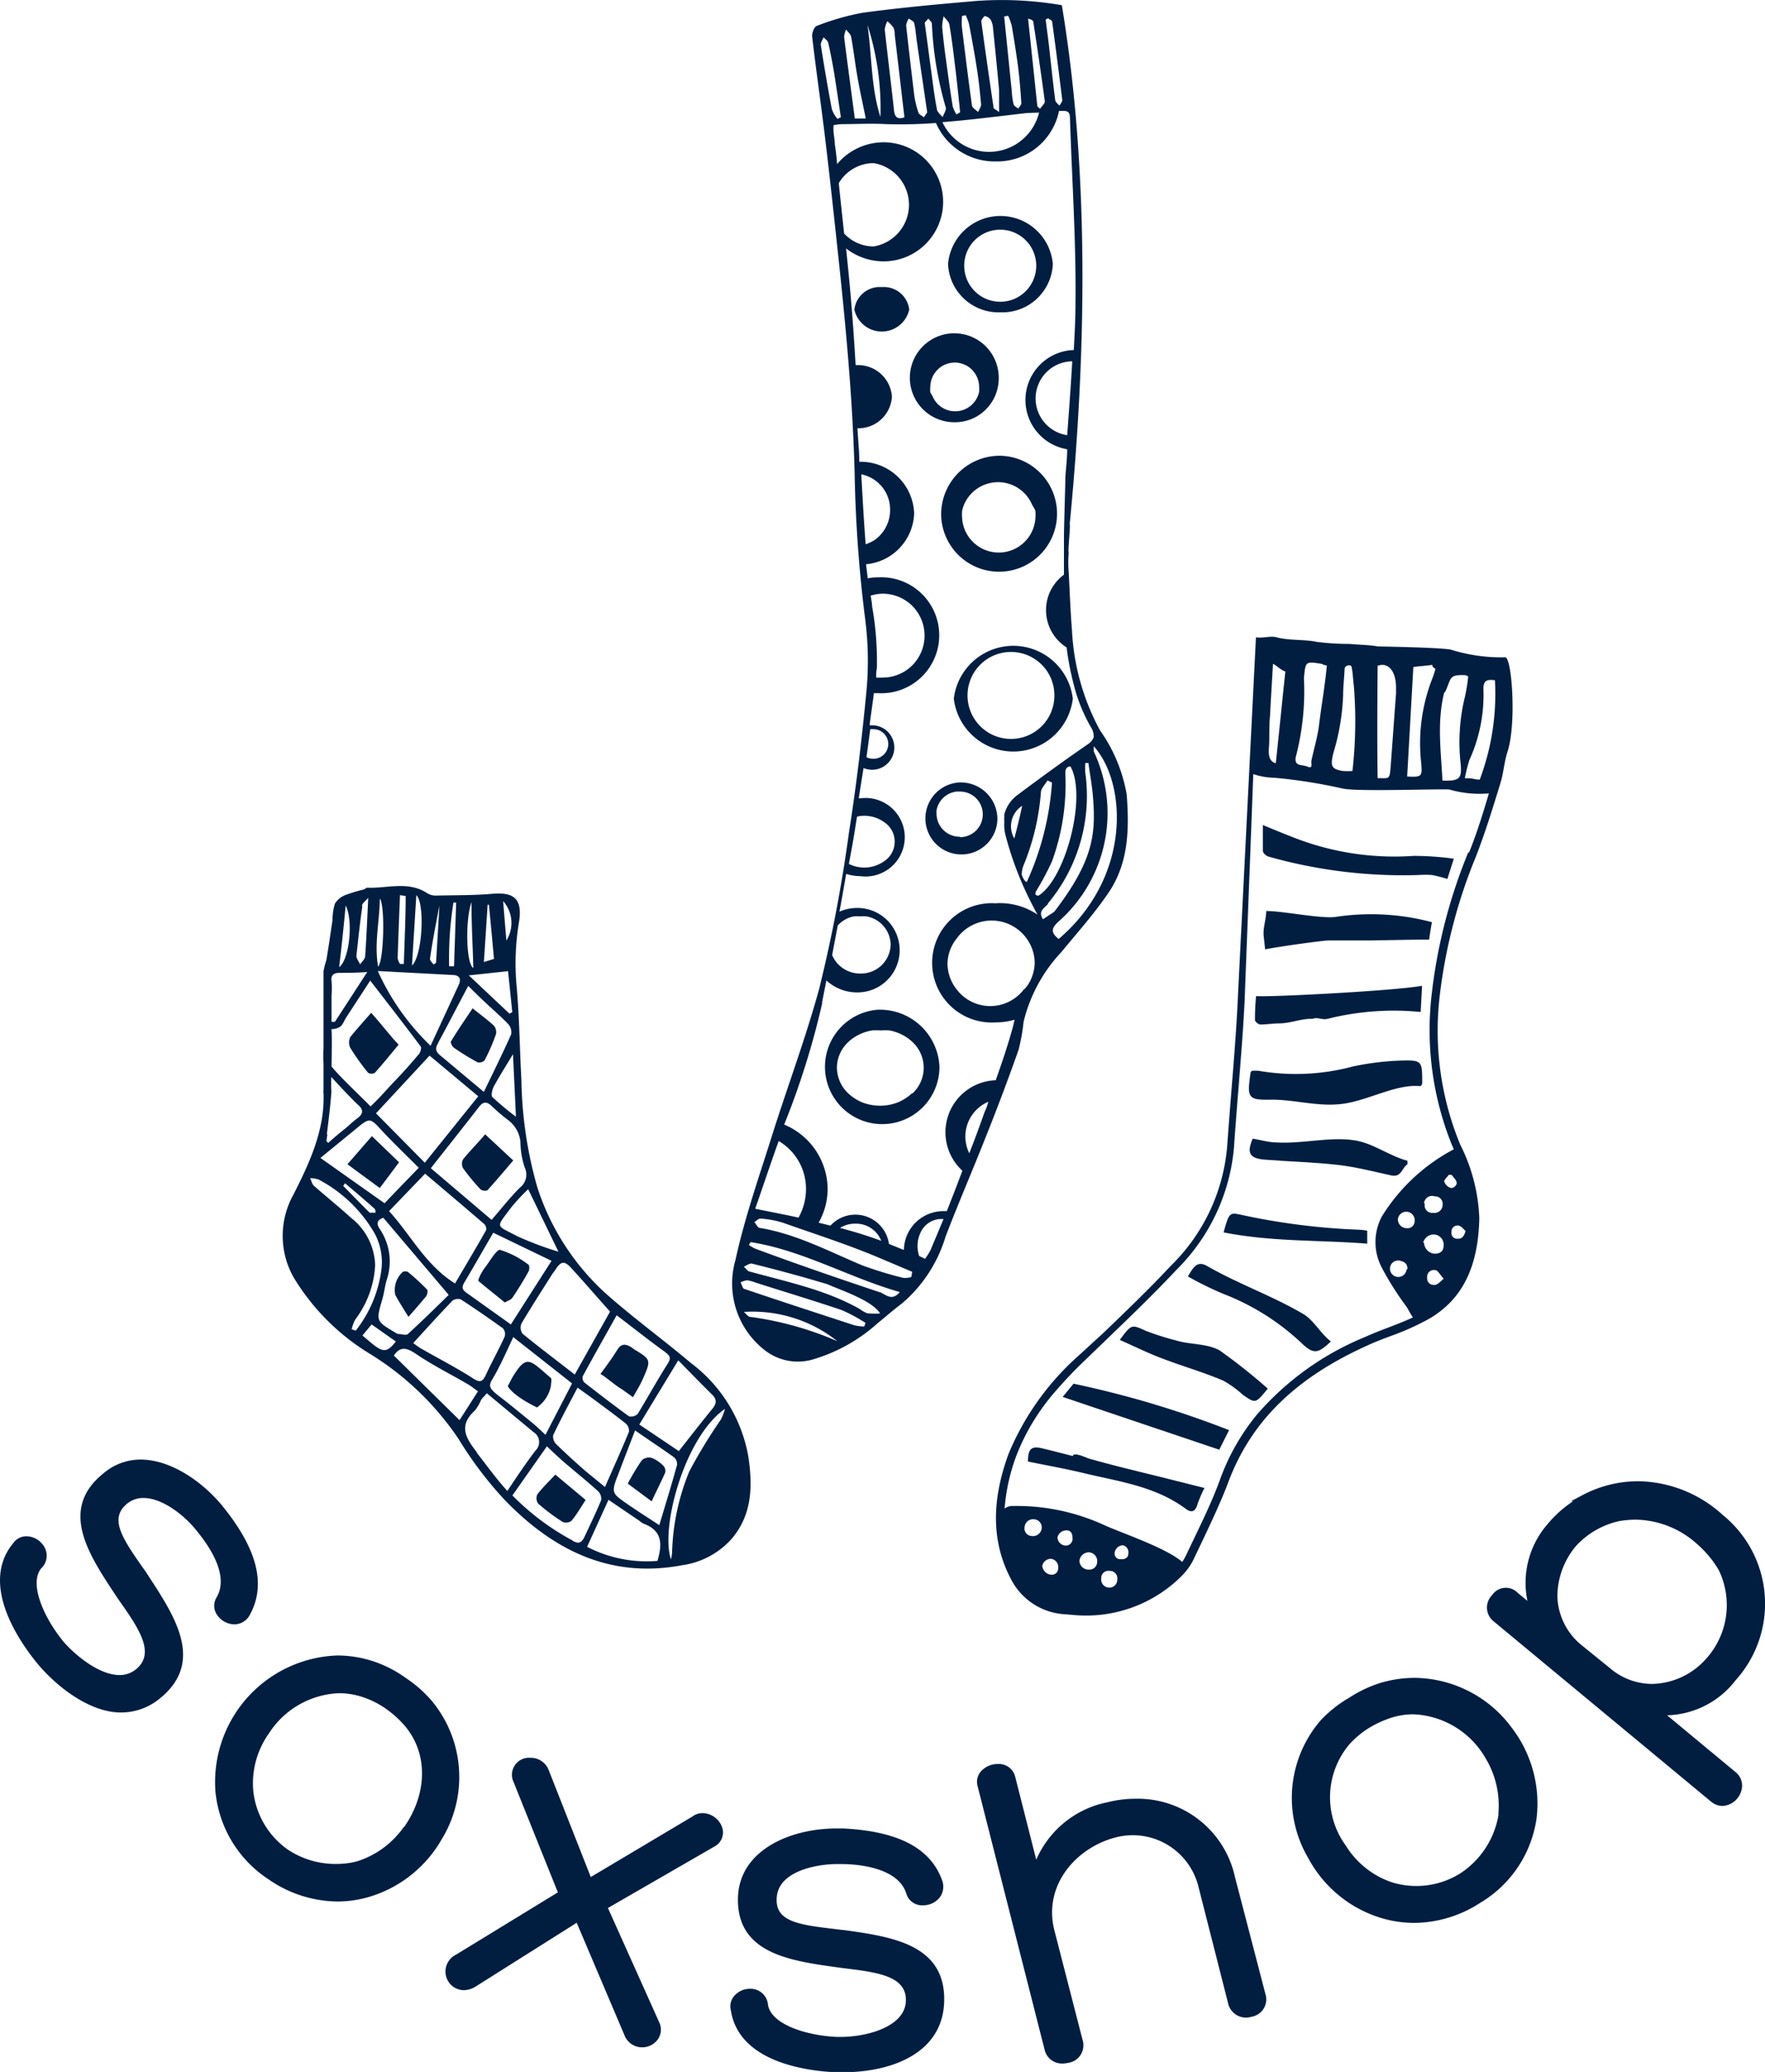
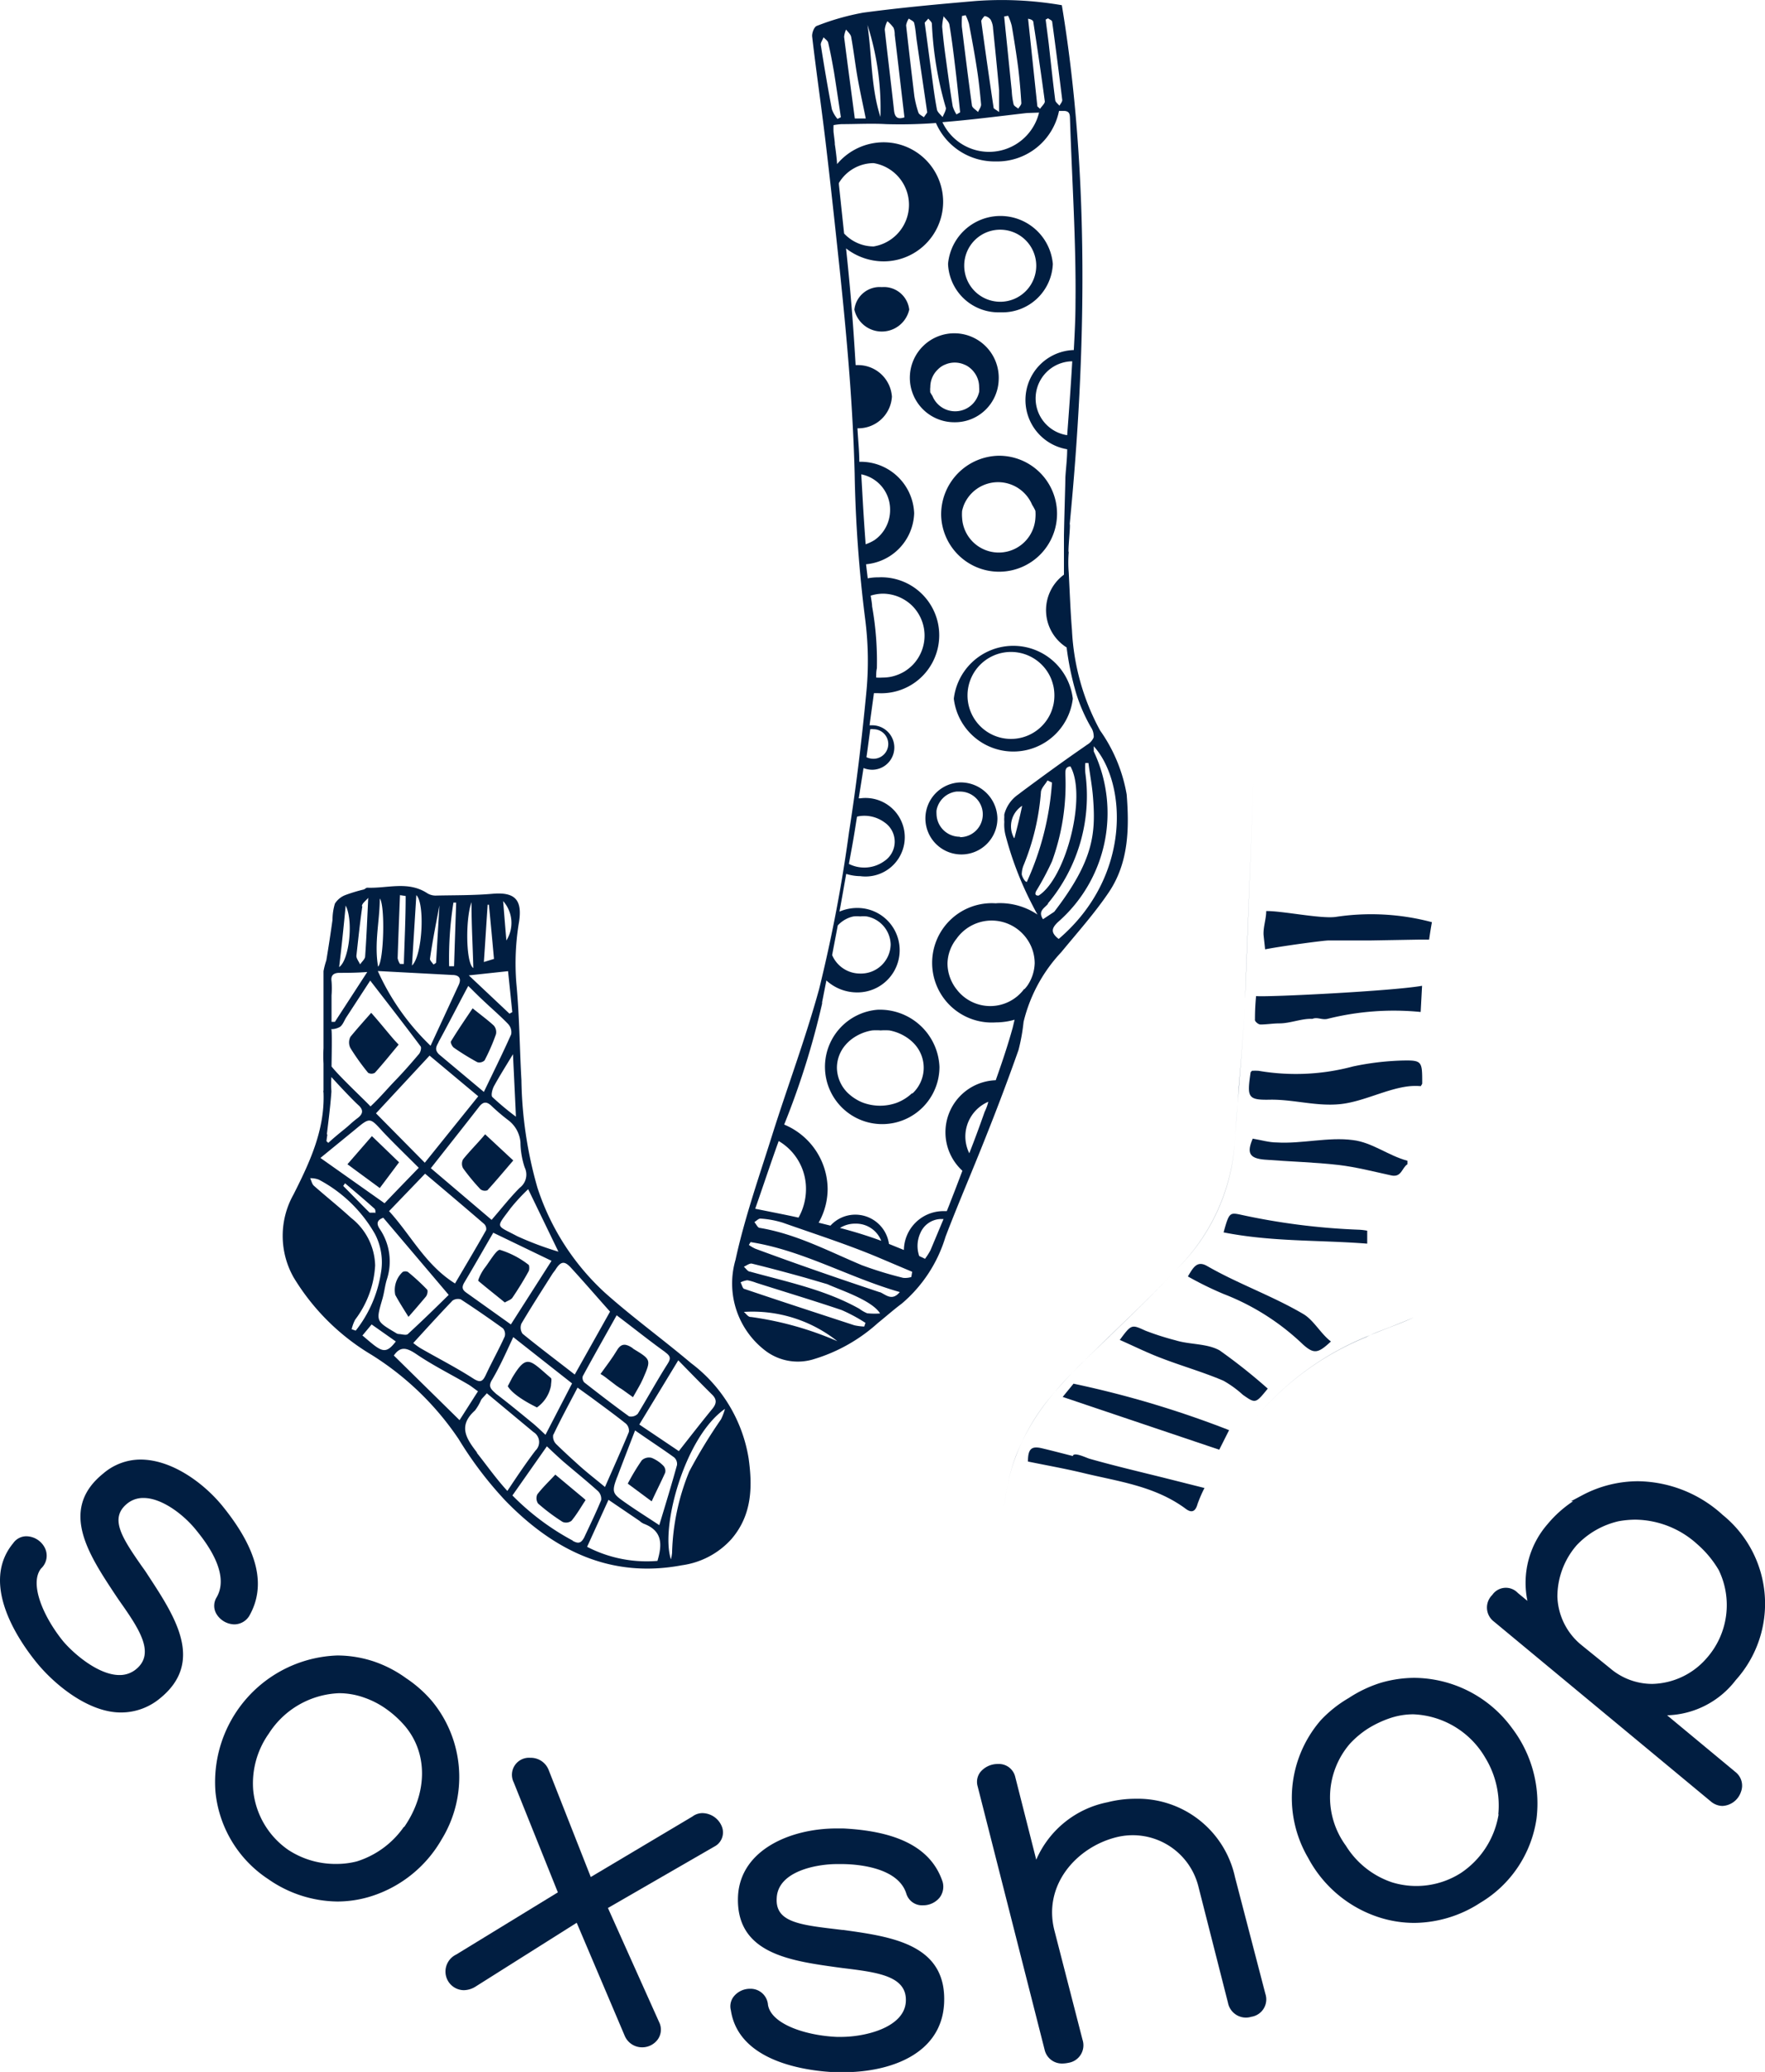
<svg xmlns="http://www.w3.org/2000/svg" viewBox="0 0 125.48 147.21">
  <defs>
    <style>.cls-1{fill:#011e41;}</style>
  </defs>
  <title>Logotipo_soxshop</title>
  <g id="Capa_2" data-name="Capa 2">
    <g id="Capa_1-2" data-name="Capa 1">
      <path class="cls-1" d="M15.36,114.62a1.53,1.53,0,0,0,1.3.79,1.26,1.26,0,0,0,1.06-.6c1.23-2.16.61-4.7-1.88-7.78-1.24-1.54-3.53-3.33-5.86-3.33a4.08,4.08,0,0,0-2.65,1c-3.17,2.56-1,5.78.87,8.61l.25.37c1.41,2,2.63,3.77,1.22,4.92a1.82,1.82,0,0,1-1.18.41c-1.47,0-3.21-1.47-4-2.4-1.42-1.75-2.42-4.1-1.57-5.17A1.24,1.24,0,0,0,3.2,110a1.5,1.5,0,0,0-1.32-.85,1.14,1.14,0,0,0-.94.49c-2.38,2.87.36,6.88,1.65,8.47s3.7,3.56,6,3.56a4.33,4.33,0,0,0,2.78-1c3.25-2.63,1-5.92-.9-8.83l0,0c-.12-.19-.25-.37-.38-.55-1.47-2.1-2.31-3.43-1.05-4.46a1.79,1.79,0,0,1,1.17-.4c1.29,0,2.82,1.16,3.7,2.24.62.76,2.5,3.09,1.49,4.82A1.14,1.14,0,0,0,15.36,114.62Z" />
      <path class="cls-1" d="M30.71,120.86a8.85,8.85,0,0,0-1.83-1.62,8.62,8.62,0,0,0-2.23-1.17,8.27,8.27,0,0,0-2.67-.45,9,9,0,0,0-8.66,9.71,8.4,8.4,0,0,0,3.75,6.18A8.73,8.73,0,0,0,24,135.1a8.09,8.09,0,0,0,2.18-.31,8.84,8.84,0,0,0,5.21-4.09A8.47,8.47,0,0,0,30.71,120.86Zm-2,8.94a6.41,6.41,0,0,1-3.34,2.45,5.78,5.78,0,0,1-1.46.18h0a6.1,6.1,0,0,1-3.42-1A5.84,5.84,0,0,1,18,127.17a6.11,6.11,0,0,1,1.11-4,6.21,6.21,0,0,1,5-2.87,5.34,5.34,0,0,1,1.8.32,6.16,6.16,0,0,1,1.49.76,7.39,7.39,0,0,1,1.3,1.15C30.42,124.46,30.44,127.34,28.74,129.8Z" />
      <path class="cls-1" d="M49.94,128.82a1.17,1.17,0,0,0-.71.24L42,133.36,39,125.74a1.36,1.36,0,0,0-1.3-.85,1.21,1.21,0,0,0-1.18,1.74l3.14,7.82-7.23,4.42a1.34,1.34,0,0,0-.72,1.53,1.32,1.32,0,0,0,1.27,1,1.62,1.62,0,0,0,.79-.23L41,136.61l3.4,8a1.34,1.34,0,0,0,1.24.85,1.37,1.37,0,0,0,1.15-.6,1.2,1.2,0,0,0,.07-1.19l-3.64-8.11,7.68-4.43a1.13,1.13,0,0,0,.44-1.3A1.51,1.51,0,0,0,49.94,128.82Z" />
      <path class="cls-1" d="M59.94,137.12h-.06l-.66-.08c-2.55-.3-4.11-.56-4-2.19.09-1.91,2.84-2.41,4.29-2.41h.32c1,0,4,.19,4.6,2.09a1.17,1.17,0,0,0,1.19.84,1.51,1.51,0,0,0,1.19-.56,1.28,1.28,0,0,0,.2-1.12c-.79-2.35-3.1-3.58-7.06-3.78h-.48c-3.25,0-6.81,1.5-7,4.78-.2,4.07,3.63,4.61,7,5.08l.45.06c2.45.3,4.57.55,4.48,2.37s-2.81,2.52-4.62,2.52H59.5c-2.26-.1-4.67-.92-4.9-2.27a1.24,1.24,0,0,0-1.27-1.15,1.48,1.48,0,0,0-1.15.53,1.12,1.12,0,0,0-.22,1c.56,3.68,5.38,4.31,7.43,4.4l.55,0c3.36,0,7-1.29,7.18-4.9C67.32,138.14,63.4,137.6,59.94,137.12Z" />
      <path class="cls-1" d="M87.8,133.37a7.07,7.07,0,0,0-7.07-5.57,8.1,8.1,0,0,0-2,.25,7,7,0,0,0-5.06,4.08l-1.5-5.91a1.19,1.19,0,0,0-1.22-.89,1.6,1.6,0,0,0-1.25.57,1.13,1.13,0,0,0-.2,1l4.76,18.71a1.26,1.26,0,0,0,1.27,1,2.18,2.18,0,0,0,.43-.05,1.26,1.26,0,0,0,1-1.64l-2-7.77c-.82-3.23,1.58-5.9,4.38-6.61a4.81,4.81,0,0,1,5.86,3.5l2.1,8.25a1.3,1.3,0,0,0,1.66,1,1.25,1.25,0,0,0,1-1.63Z" />
      <path class="cls-1" d="M100.54,119.21a8.6,8.6,0,0,0-2.44.37,9.07,9.07,0,0,0-2.21,1.06,8.72,8.72,0,0,0-2,1.59A8.42,8.42,0,0,0,93,132a8.76,8.76,0,0,0,5.09,4.24,8.25,8.25,0,0,0,2.46.38,8.72,8.72,0,0,0,4.69-1.43,8.35,8.35,0,0,0,4-6,8.84,8.84,0,0,0-1.73-6.39A8.68,8.68,0,0,0,100.54,119.21Zm6,9.7a6.2,6.2,0,0,1-2.69,4.17,5.89,5.89,0,0,1-4.88.66,6.17,6.17,0,0,1-3.29-2.61,5.82,5.82,0,0,1,.29-7.24,6.67,6.67,0,0,1,1.29-1.08,7.56,7.56,0,0,1,1.57-.74,5.19,5.19,0,0,1,1.65-.27,6.2,6.2,0,0,1,5.11,3.08A6.51,6.51,0,0,1,106.52,128.91Z" />
      <path class="cls-1" d="M118.52,121.87a6.36,6.36,0,0,0,4.88-2.5,8.11,8.11,0,0,0-.92-11.73,9.09,9.09,0,0,0-6-2.4,8.48,8.48,0,0,0-4,1l-.79.42.15,0a8.33,8.33,0,0,0-1.82,1.63,6.34,6.34,0,0,0-1.43,5.45l-.68-.56a1.17,1.17,0,0,0-1.82.14,1.25,1.25,0,0,0,.13,1.9L121.64,128a1.3,1.3,0,0,0,.81.31,1.46,1.46,0,0,0,1.32-1,1.23,1.23,0,0,0-.39-1.41Zm3.67-10.32a5.69,5.69,0,0,1-.84,6.24,5.27,5.27,0,0,1-3.88,1.85h0a4.61,4.61,0,0,1-3-1.11l-2-1.62a4.63,4.63,0,0,1-1.75-3.47,5.58,5.58,0,0,1,1.36-3.64,5.9,5.9,0,0,1,3-1.72,7,7,0,0,1,1.2-.11,6.65,6.65,0,0,1,4.38,1.74A7.4,7.4,0,0,1,122.19,111.55Z" />
      <path class="cls-1" d="M53.22,103.6a10.57,10.57,0,0,0-4.09-6.75c-2-1.69-4.17-3.26-6.12-5a17.43,17.43,0,0,1-4.8-7.46,29.13,29.13,0,0,1-1.14-7.64c-.13-2.29-.14-4.59-.36-6.88a17.71,17.71,0,0,1,.19-4.37c.24-1.56-.28-2.13-1.86-2-1.35.12-2.72.1-4.08.13a1.13,1.13,0,0,1-.62-.19c-1.35-.86-2.81-.31-4.23-.37-.08,0-.16.1-.26.13a11.29,11.29,0,0,0-1.29.39,1.53,1.53,0,0,0-.75.61,4,4,0,0,0-.17,1.15c-.14,1-.28,1.92-.44,2.88A5.49,5.49,0,0,0,23,69c0,1.21,0,2.43,0,3.64,0,.75,0,1.74,0,1.83a10.14,10.14,0,0,0,0,1.1c0,.65,0,.84,0,1.91a.23.23,0,0,0,0,.14c.11,2.66-1,5-2.13,7.24a6,6,0,0,0,0,5.89,16.08,16.08,0,0,0,5.53,5.5,20.62,20.62,0,0,1,6.21,6,26.63,26.63,0,0,0,3.31,4.36c3.42,3.52,7.46,5.56,12.56,4.6A5.79,5.79,0,0,0,52,109.35C53.46,107.65,53.51,105.66,53.22,103.6Zm-2.58-4.5c.35.35.29.65,0,1-.77.94-1.51,1.89-2.38,3l-2.81-1.89,2.77-4.56C49.11,97.56,49.87,98.34,50.64,99.1ZM27,87.32c-.24-.35-.23-.63.25-.8L31.9,92C31,92.89,30,93.86,29,94.78c-.13.12-.45,0-.68,0a.52.52,0,0,1-.2-.09c-1.4-.83-1.39-.83-.94-2.38.14-.47.19-1,.33-1.43A4.1,4.1,0,0,0,27,87.32Zm7-9.43L30.2,82.61,26.73,79.1,30.54,75Zm-2.83-3.84c.71-1.3,1.38-2.62,2.12-4,.33.32.7.7,1.09,1.06.58.55,1.19,1.07,1.74,1.64a.86.86,0,0,1,.22.74c-.59,1.33-1.24,2.63-1.94,4.09l-3.19-2.67C30.89,74.59,31,74.37,31.18,74.05Zm-.95,9.34c1.42,1.2,2.82,2.38,4.21,3.58a.49.49,0,0,1,.13.43c-.71,1.26-1.46,2.51-2.21,3.79-2.12-1.33-3.14-3.45-4.69-5.14Zm4.84,4.19,4.15,2-2.89,4.52-3.17-2.26c-.3-.21-.33-.4-.14-.72C33.72,89.93,34.39,88.75,35.07,87.58Zm-2.92,4.85a.68.68,0,0,1,.62-.11c1,.65,2,1.34,3,2.06a.63.63,0,0,1,.12.58c-.41.91-.9,1.78-1.32,2.68-.23.5-.39.65-.95.28-1.2-.77-2.48-1.42-3.73-2.14a5.6,5.6,0,0,1-.5-.36C30.34,94.37,31.23,93.39,32.15,92.43ZM35,98c.55-.93,1-1.95,1.49-3l4.18,3.29-1.89,3.65c-.36-.33-.66-.63-1-.9-.82-.67-1.64-1.35-2.5-2C34.9,98.69,34.67,98.52,35,98Zm4.34,3.94c.52-1.1,1.1-2.16,1.72-3.35l1,.72c.82.61,1.64,1.2,2.44,1.84a.68.68,0,0,1,.21.59c-.53,1.28-1.1,2.54-1.7,3.91-.61-.51-1.25-1-1.86-1.55s-1.1-1-1.6-1.49A.75.75,0,0,1,39.34,101.9Zm4.54,3c.41-1.08.83-2.17,1.27-3.31,1,.7,1.91,1.29,2.77,1.91a.62.62,0,0,1,.21.55c-.38,1.38-.8,2.75-1.26,4.27-.83-.55-1.68-1.08-2.5-1.66S43.47,106,43.88,104.93Zm3.42-8.86c.42.3.38.48.13.87-.73,1.15-1.38,2.34-2.09,3.5a.67.67,0,0,1-.62.18c-1.08-.78-2.13-1.59-3.18-2.41a.48.48,0,0,1-.11-.44c.77-1.42,1.57-2.83,2.41-4.33C45.1,94.4,46.18,95.27,47.3,96.07Zm-6.7-6c.92,1,1.83,2.06,2.77,3.11l-2.51,4.47c-1.28-1-2.51-1.92-3.71-2.9a.76.76,0,0,1-.08-.72c.71-1.2,1.46-2.36,2.2-3.53.08-.12.18-.23.25-.35C39.89,89.6,40.14,89.58,40.6,90.08Zm-.9-1.15a22.87,22.87,0,0,1-2.93-1.1c-1.54-.82-1.54-.54-.46-2a13.86,13.86,0,0,1,1.24-1.34ZM37,81.15a5.94,5.94,0,0,0,.3,1.79,1.17,1.17,0,0,1-.35,1.45c-.68.68-1.28,1.45-2,2.28L30.63,83c1.17-1.49,2.31-2.92,3.42-4.35.29-.38.54-.41.89-.08a13.9,13.9,0,0,0,1.17,1A2.19,2.19,0,0,1,37,81.15Zm-.28-1.78A19.79,19.79,0,0,1,35,77.94c-.11-.12,0-.57.14-.81.38-.69.81-1.37,1.33-2.23C36.54,76.42,36.61,77.79,36.68,79.37ZM36,66.82c-.08-.93-.15-1.81-.23-2.8A2.34,2.34,0,0,1,36,66.82ZM36.12,69l.3,2.91-.2.11-2.89-2.72Zm-1.45-4.72.09,0c.12,1.26.24,2.53.36,3.85l-.72.22C34.5,66.91,34.58,65.58,34.67,64.25Zm-1.15-.15c0,1.63.09,3.08.13,4.65C33.12,68.44,33.08,65.31,33.52,64.1Zm-1.28,0h.19l-.15,4.52h-.35A25.32,25.32,0,0,1,32.24,64.1Zm-1,.24L31,68.41l-.18.12c-.09-.14-.27-.29-.25-.42C30.75,66.85,31,65.59,31.24,64.34Zm-1.64-.77c.62.59.44,4.3-.31,5C29.4,66.77,29.5,65.22,29.6,63.57Zm-1.16,0,.4.06c0,1.61-.08,3.22-.13,4.83l-.27,0a1.12,1.12,0,0,1-.17-.41C28.32,66.54,28.38,65,28.44,63.52Zm3.7,5.67c.51,0,.68.25.47.71l-2,4.32a17,17,0,0,1-3.75-5.31ZM27,63.84c.39.47.29,4.44-.12,4.84C26.59,67,27,65.41,27,63.84Zm-1.27.55c0-.21.29-.4.45-.6h0c-.07,1.39-.12,2.77-.22,4.15,0,.2-.24.39-.36.58-.09-.21-.28-.43-.26-.63C25.47,66.72,25.59,65.55,25.76,64.39Zm-1.18-.1c.6,1.07.28,3.94-.44,4.42C24.29,67.24,24.43,65.86,24.58,64.29Zm-.5,4.83c.63,0,1.26,0,2.06-.06l-2.3,3.54-.24,0,0-1.88a6,6,0,0,0,0-1C23.51,69.32,23.69,69.14,24.08,69.12Zm-.51,4a1.23,1.23,0,0,0,.61-.15c.21-.13.31-.43.45-.66l1.72-2.64c1.23,1.59,2.42,3.12,3.58,4.67.08.1,0,.4-.1.53-.55.65-1.11,1.29-1.7,1.9S27,78,26.34,78.61c-.34-.38-2.19-2.1-2.77-2.84C23.58,74.82,23.61,73.75,23.57,73.17Zm-.3,7.45c.12-1,.25-2,.32-3a.43.43,0,0,1,0-.05h0a7.31,7.31,0,0,1,0-1c.52.58,1.53,1.65,1.92,2s.32.64-.07.93-.59.51-.89.75-.79.64-1.18,1l-.13-.12C23.22,80.94,23.25,80.78,23.27,80.62Zm2-.31c1.07-.89,1.05-.88,2,.17.8.84,1.64,1.65,2.53,2.54-.84.87-1.68,1.73-2.43,2.52l-4.56-3.22Zm1.42,5.9c-.13,0-.31,0-.38,0-.63-.62-1.25-1.27-1.88-1.9l.13-.19c.71.6,1.41,1.19,2.1,1.81C26.72,86,26.68,86.1,26.69,86.21ZM25,94.44a2.89,2.89,0,0,1,.25-.68,7,7,0,0,0,1.42-3.85,4.42,4.42,0,0,0-1.71-3.38c-.86-.79-1.77-1.51-2.64-2.28-.14-.12-.18-.36-.27-.54a1.66,1.66,0,0,1,.61.1,9.92,9.92,0,0,1,4,3.87,4.34,4.34,0,0,1,.42,2.77,8.81,8.81,0,0,1-1.79,4.09Zm.78.43.64-.77,1.72,1.21C27.36,96.33,27.08,96,25.75,94.87ZM28,96.31c.47-.69.93-.55,1.6-.1,1.16.79,2.43,1.42,3.65,2.13.23.13.43.3.73.51l-1.31,2.05Zm5.92,6.9c-.77-1-1.38-1.9-.15-3a3.7,3.7,0,0,0,.44-.76c.08-.12.19-.21.4-.46l3.32,2.76a.83.83,0,0,1,.14,1.31c-.67.88-1.29,1.8-2,2.87C35.22,105,34.57,104.06,33.89,103.21Zm6.82,6.26a17.77,17.77,0,0,1-4.31-3.22l2.45-3.49c.38.36.78.74,1.19,1.1.81.69,1.64,1.36,2.43,2.07a.77.77,0,0,1,.24.65c-.37.9-.8,1.78-1.21,2.66C41.32,109.62,41.14,109.71,40.71,109.47Zm6,1.43a9.21,9.21,0,0,1-5-1l1.52-3.34,2.21,1.5a1.12,1.12,0,0,0,.3.2C47.12,108.77,47.08,109.75,46.74,110.9Zm4.52-10.06A37.1,37.1,0,0,0,49,104.55a16.29,16.29,0,0,0-1.22,5.78,3.4,3.4,0,0,1-.08.46c-.77-2.3,1-8.73,3.84-10.69A4.18,4.18,0,0,1,51.26,100.84Z" />
      <path class="cls-1" d="M26.17,76.22a.48.48,0,0,0,.48,0c.57-.63,1.1-1.29,1.69-2-.13-.14-.25-.26-.36-.39-.52-.6-1-1.21-1.59-1.87-.51.58-1,1.12-1.48,1.71a.88.88,0,0,0,0,.79A16.31,16.31,0,0,0,26.17,76.22Z" />
      <path class="cls-1" d="M32.92,82.37a.67.67,0,0,0,0,.63,14.73,14.73,0,0,0,1.24,1.5.53.53,0,0,0,.49.07c.63-.69,1.23-1.41,1.84-2.12l-2-1.86C34,81.18,33.42,81.75,32.92,82.37Z" />
      <path class="cls-1" d="M45,99.27c.27-.49.53-.89.72-1.33.58-1.34.57-1.34-.68-2.1l-.11-.09c-.42-.27-.76-.34-1.07.19-.16.27-.34.53-.53.8l-.64.88c.41.22,1,.79,1.53,1.09Z" />
      <path class="cls-1" d="M38.17,100a2.44,2.44,0,0,0,1-1.55c0-.16.07-.46,0-.54-1.5-1.27-1.71-1.78-2.77,0l-.3.58C36.57,99.27,38.21,100,38.17,100Z" />
      <path class="cls-1" d="M33.94,75.47a.54.54,0,0,0,.51-.13,14,14,0,0,0,.81-1.86.71.71,0,0,0-.15-.61c-.42-.39-.89-.73-1.51-1.23-.53.79-1.06,1.56-1.54,2.35-.05.08.09.37.21.45A17.82,17.82,0,0,0,33.94,75.47Z" />
      <path class="cls-1" d="M26.44,80.72l-1.74,2L27,84.41l1.37-1.83Z" />
      <path class="cls-1" d="M47.29,104.63a.54.54,0,0,0-.12-.48,2.46,2.46,0,0,0-.84-.57.76.76,0,0,0-.7.17,15.64,15.64,0,0,0-1,1.66l1.7,1.26C46.66,105.94,47,105.29,47.29,104.63Z" />
      <path class="cls-1" d="M41.29,106.28l-1.81-1.51c-.43.46-.89.9-1.27,1.39a.39.39,0,0,0-.05.13.68.68,0,0,0,.09.53A13.89,13.89,0,0,0,40,108.13a.64.64,0,0,0,.63-.08c.38-.46.69-1,1-1.47C41.53,106.47,41.41,106.38,41.29,106.28Z" />
      <path class="cls-1" d="M28.1,92c.27.5.59,1,.94,1.56.47-.53.87-1,1.24-1.44.1-.12.16-.42.08-.5A15.31,15.31,0,0,0,29,90.37a.43.43,0,0,0-.37,0A1.74,1.74,0,0,0,28.1,92Z" />
      <path class="cls-1" d="M34.44,90.11a3.26,3.26,0,0,0-.41.76A.4.4,0,0,0,34,91c.6.51,1.23,1,1.89,1.54.21-.13.44-.19.54-.34.42-.62.81-1.25,1.17-1.91a.77.77,0,0,0,0-.41,6.28,6.28,0,0,0-2.06-1.08C35.29,88.78,34.81,89.64,34.44,90.11Z" />
      <path class="cls-1" d="M87.76,81.45c.09-1.39.2-2.78.32-4.16.16-2.08.34-4.23.44-6.35,0-.32.33-8.52.61-16l0,0c-.28,7.48-.6,15.72-.61,16-.1,2.11-.28,4.26-.45,6.34-.1,1.39-.22,2.77-.31,4.16a14,14,0,0,1-4.12,8.75h0A13.91,13.91,0,0,0,87.76,81.45Z" />
      <path class="cls-1" d="M75,98.89a15.37,15.37,0,0,0-2.78,4.56,13.77,13.77,0,0,0-.83,3.75l0,0a13.51,13.51,0,0,1,.84-3.76A14.91,14.91,0,0,1,75,98.89Z" />
      <path class="cls-1" d="M97.12,95a20.25,20.25,0,0,0-7.73,5.58A20.32,20.32,0,0,1,97.09,95c.53-.24,1.08-.45,1.62-.66s1.21-.46,1.8-.74h0c-.58.26-1.17.49-1.76.72S97.65,94.73,97.12,95Z" />
      <path class="cls-1" d="M77.08,96.68,78.81,95c1.59-1.53,3.24-3.11,4.78-4.75l0,0c-1.53,1.63-3.18,3.22-4.77,4.75l-1.73,1.67A30.31,30.31,0,0,0,75,98.89C75.65,98.11,76.36,97.38,77.08,96.68Z" />
-       <path class="cls-1" d="M107,46.7a11.94,11.94,0,0,1-3.84-.54c-.68-.16-5.18-.23-5.18-.23a9.86,9.86,0,0,0-1.05-.11l-1-.07a18.31,18.31,0,0,1-2.35-.15c-.83-.18-1.94-.08-2.82-.32-.4-.12-1,.08-1.47,0,0,0-1.27,25.23-1.29,25.71-.1,2.11-.27,4.25-.44,6.33-.11,1.39-.22,2.78-.32,4.17a13.41,13.41,0,0,1-4,8.44c-1.52,1.63-3.17,3.21-4.75,4.73L76.7,96.3a19.12,19.12,0,0,0-5,7c-1.26,3.44-1.19,6.39.23,9a4.58,4.58,0,0,0,3.77,2.39l.71.06a9.61,9.61,0,0,0,7.67-2.85,4.52,4.52,0,0,0,.88-1.33l.56-1.17c.62-1.31,1.26-2.67,1.77-4,1.61-4.38,4.79-7.51,10-9.84.52-.24,1.06-.44,1.59-.64a18.09,18.09,0,0,0,2.77-1.25c2.32-1.38,3.44-3.64,3.52-7.11a12.59,12.59,0,0,0-1.37-5.26l-.07-.18a21.21,21.21,0,0,1-1.39-10.24,37.36,37.36,0,0,1,2.58-10c.67-1.72,1.22-3.51,1.75-5.24.24-.79.26-1.5.52-2.28C107.82,51.35,107.48,46.63,107,46.7Zm-4.27,2.48c.48-1,.23-1.26,1.45-1.21a1,1,0,0,1,.2.09,12.14,12.14,0,0,1-.23,1.43,13.57,13.57,0,0,0-.31,4.75c.1,1.08-.06,1.26-1.29,1.22C102.44,53.34,102.15,51.26,102.68,49.18Zm-2.25-1.79c.54-.07.82-.08,1.35-.15,0,.23.24.24.22.3-.07.23-.14.46-.23.69a12.61,12.61,0,0,0-.78,6c.07.92.07,1-1,.94Zm-2.49-.1c.7-.23,1.24.37,1.26,1.51,0,.15,0,.3,0,.46-.13,1.71-.25,3.43-.38,5.15-.07.89-.07.89-.66.88h-.27C97.9,52.59,97.92,50,97.94,47.29ZM94.8,53.48a16.17,16.17,0,0,0,.69-4.16c0-.59.08-1.18.1-1.77,0-.31.46-.36.5-.17.09.44.1.9.16,1.35a31.41,31.41,0,0,1-.1,6.05,6.74,6.74,0,0,1-.68,0C94.65,54.64,94.56,54.44,94.8,53.48Zm-2.1-5.31c.12-1.19.1-1.19,1.28-1a.6.6,0,0,1,.11.06l.24.06c-.13,1.42-.39,2.85-.56,4.26-.11.84-.35,1.63-.53,2.46-.06.25.14.63-.28.46s-.92,0-.85-.64A18.49,18.49,0,0,0,92.7,48.17Zm-2.49,5c.06-.77,0-1.53.08-2.3.06-1.21.14-2.43.21-3.7.27.1.5.41.88.54-.24,2.27-.44,4.28-.68,6.52C90.27,54.11,90.17,53.73,90.21,53.15ZM79.43,112.23a.56.56,0,0,1-.57.57.58.58,0,0,1-.57-.66.51.51,0,0,1,.59-.53A.53.53,0,0,1,79.43,112.23Zm-.19-1.88a.62.62,0,0,1,.58-.56.5.5,0,0,1,.4.56c0,.34-.24.45-.55.43A.4.4,0,0,1,79.24,110.35Zm-1.83,1.17a.65.65,0,0,1-.67-.62.68.68,0,0,1,.7-.61A.63.63,0,0,1,78,111,.55.55,0,0,1,77.41,111.52Zm-1.67-1.71a.6.6,0,0,1-.56-.58.65.65,0,0,1,.64-.5c.34,0,.42.26.43.54A.48.48,0,0,1,75.74,109.81Zm-.51,1.6a.45.45,0,0,1-.5.47.69.69,0,0,1-.63-.63.63.63,0,0,1,.61-.5A.59.59,0,0,1,75.23,111.41Zm-1.88-2.28a.53.53,0,0,1-.51-.61.61.61,0,0,1,.66-.58.58.58,0,0,1,.56.62A.62.62,0,0,1,73.35,109.13ZM100,87.26a.63.63,0,0,1-.62-.65.6.6,0,0,1,1.19.17A.5.5,0,0,1,100,87.26Zm0,2.92a.59.59,0,1,1-1.18-.09.58.58,0,0,1,.63-.53C99.84,89.62,100.08,89.79,100.06,90.18Zm1.18-1.89a.77.77,0,0,1,.78-.58.72.72,0,0,1,.67.81c0,.39-.28.58-.7.55A.82.82,0,0,1,101.24,88.29Zm.06-2.78A.57.57,0,0,1,102,85a.53.53,0,0,1,.56.59.58.58,0,0,1-.68.58A.53.53,0,0,1,101.3,85.51Zm.71,5.78c-.33,0-.51-.21-.49-.56a.48.48,0,0,1,.57-.49c.19,0,.34.33.61.61C102.39,91.06,102.21,91.28,102,91.29Zm1.79-4.18c.17,0,.3.23.45.35-.11.41-.27.57-.58.55a.4.4,0,0,1-.42-.47A.43.43,0,0,1,103.8,87.11Zm-.61-2.71a.75.75,0,0,1-.46-.46c0-.11.21-.31.33-.47h.2c.13.19.34.36.36.56S103.31,84.43,103.19,84.4Zm1.25-23.83a37.55,37.55,0,0,0-2.61,10.2,21.78,21.78,0,0,0,1.42,10.5l.08.18a1.8,1.8,0,0,1,.08.21,13.3,13.3,0,0,0-5.11,4.77,3.88,3.88,0,0,0,0,3.64,21.32,21.32,0,0,0,1.76,2.78c.07.1.27.5.45.75h0c-.59.28-1.2.51-1.8.74s-1.09.42-1.62.66a20.32,20.32,0,0,0-7.7,5.54,15.56,15.56,0,0,0-2.6,4.6c-.5,1.37-1.14,2.71-1.76,4l-.56,1.17a4.07,4.07,0,0,1-.36.66c-1.18-1-4.16-2-5.45-2.57A14.93,14.93,0,0,0,72,107a.85.85,0,0,0-.58.19l0,0a13.77,13.77,0,0,1,.83-3.75A15.37,15.37,0,0,1,75,98.89a30.31,30.31,0,0,1,2.13-2.24L78.84,95c1.59-1.53,3.24-3.12,4.77-4.75a14,14,0,0,0,4.12-8.75c.09-1.39.21-2.77.31-4.16.17-2.08.35-4.23.45-6.34,0-.32.33-8.56.61-16l0,0a5,5,0,0,0,1.51.26,37,37,0,0,1,4.82.76c1,.25,7.26,0,7.63.08a7.73,7.73,0,0,0,2.79.27C105.44,57.75,105,59.19,104.44,60.57Zm.76-5.18c-.29,0-.5-.13-1-.09a11,11,0,0,1,.32-1.29,11.15,11.15,0,0,0,1-5.08c0-.63.31-.66.82-.6A17.28,17.28,0,0,1,105.2,55.39Z" />
      <path class="cls-1" d="M89.6,72.79c.45,0,.91-.08,1.36-.08.77,0,1.6-.36,2.34-.32.36-.15.67.09,1.07,0A19.35,19.35,0,0,1,101,71.9l.1-1.86c-2.07.37-11,.82-11.8.73a16.27,16.27,0,0,0-.08,1.66C89.18,72.56,89.45,72.78,89.6,72.79Z" />
      <path class="cls-1" d="M90.39,78.13c1.66,0,3.2.48,4.86.32s3.39-1.13,5-1.28a4.69,4.69,0,0,1,.76,0c.06-.11.1-.15.1-.19,0-1.59,0-1.66-1.44-1.63a19.46,19.46,0,0,0-3.48.42,15.69,15.69,0,0,1-6.71.31,3.75,3.75,0,0,0-.48,0c-.06.08-.09.09-.09.11C88.65,78,88.69,78.17,90.39,78.13Z" />
-       <path class="cls-1" d="M90.18,60.86a35.14,35.14,0,0,0,10.64,1.31,7,7,0,0,1,1,0,10.27,10.27,0,0,1,1.08.28c.13-.41.26-.83.46-1.44a21.09,21.09,0,0,0-2.86-.2,19.63,19.63,0,0,1-8.64-1.35c-.65-.25-1.3-.52-2.08-.84,0,.66,0,1.24,0,1.82C89.79,60.62,90,60.8,90.18,60.86Z" />
      <path class="cls-1" d="M83.58,95.23a19.54,19.54,0,0,1-2.13-.68c-1-.45-1-.49-1.84.65,1,.44,1.94.91,2.92,1.28,1.47.57,3,1,4.45,1.62a7.54,7.54,0,0,1,1.38,1c.9.63.9.63,1.77-.44a40,40,0,0,0-3.43-2.72C85.79,95.44,84.58,95.54,83.58,95.23Z" />
      <path class="cls-1" d="M77.45,103.64c-.21-.06-1.12-.51-1.18-.19-.75-.19-1.47-.38-2.19-.55s-1,0-1,.94c1.31.27,2.62.5,3.91.81,2.51.61,5.11.92,7.31,2.55.41.31.69.21.84-.35a9.93,9.93,0,0,1,.49-1.13L82.77,105C81,104.56,79.21,104.14,77.45,103.64Z" />
      <path class="cls-1" d="M92.64,93.35c-2.2-1.29-4.61-2.13-6.82-3.4-.73-.42-1,.13-1.37.74A24.09,24.09,0,0,0,87,91.94a17,17,0,0,1,5.62,3.57c.79.71,1.08.66,2-.2C93.89,94.76,93.39,93.78,92.64,93.35Z" />
      <path class="cls-1" d="M96.17,81c-1.72-.23-3.66.28-5.4.17-.55,0-1.1-.17-1.71-.27-.43,1-.25,1.4.84,1.49,1.75.14,3.52.18,5.27.38,1.26.15,2.49.47,3.73.74.75.17.76-.55,1.16-.79v-.25C98.7,82.11,97.55,81.16,96.17,81Z" />
      <path class="cls-1" d="M75.55,99.25,86.68,103l.7-1.39a70.28,70.28,0,0,0-11.06-3.3Z" />
      <path class="cls-1" d="M88.1,86.28c-.67-.13-.74-.08-1.11,1.28,3.45.68,6.75.53,10.21.8l0-.92a4.16,4.16,0,0,0-.58-.07A47.63,47.63,0,0,1,88.1,86.28Z" />
      <path class="cls-1" d="M94.93,65.15c-1.1.13-3.8-.44-4.91-.42,0,.55-.21,1.11-.19,1.66,0,.07.11,1,.11,1.06,1.17-.23,4.22-.64,4.51-.63,1,0,1.94,0,2.91,0l3.45-.06c.26,0,.52,0,.79,0,.07-.47.13-.86.2-1.24A16.79,16.79,0,0,0,94.93,65.15Z" />
      <path class="cls-1" d="M66.91,36.61A4.12,4.12,0,1,0,71,32.38,4.17,4.17,0,0,0,66.91,36.61Zm6.7-.32a3,3,0,0,1,0,.52,2.61,2.61,0,0,1-5.21,0,3,3,0,0,1,0-.52,3.38,3.38,0,0,1,.13-.42,2.63,2.63,0,0,1,4.85,0A3.38,3.38,0,0,1,73.61,36.29Z" />
      <path class="cls-1" d="M80.1,56.45a11.14,11.14,0,0,0-1.89-4.55,16.53,16.53,0,0,1-2-7.13c-.11-1.35-.16-2.75-.23-4.09a8.79,8.79,0,0,1,0-1.45c-.08,0,.14-1.94.07-2,1.18-12.12,1.41-25-.56-36.86A25.12,25.12,0,0,0,69.37.07c-2.66.23-5.32.47-8,.83a17.46,17.46,0,0,0-3.3.94c-.19.06-.36.52-.33.76.28,2.44.64,4.86.93,7.29.36,3,.68,6,1,9,.28,2.66.54,5.32.74,8,.17,2.25.29,4.51.35,6.76A95.49,95.49,0,0,0,61.51,44a23.18,23.18,0,0,1,.08,5.2c-.32,3.32-.71,6.63-1.23,9.92a105.26,105.26,0,0,1-2.13,11.17c-1,3.61-2.21,6.81-3.29,10.22-.94,3-2,6-2.65,9A6,6,0,0,0,54.46,96a3.82,3.82,0,0,0,3.42.56A11.91,11.91,0,0,0,62.41,94c.57-.46,1.11-.94,1.7-1.38a10,10,0,0,0,3.11-4.75c.91-2.38,1.93-4.73,2.87-7.11.8-2,1.59-4.09,2.32-6.16a13.55,13.55,0,0,0,.36-2,11,11,0,0,1,2.68-4.95c1.16-1.41,2.38-2.77,3.39-4.27C80.24,61.29,80.29,58.87,80.1,56.45ZM75.87,30.92a2.64,2.64,0,0,1,.36-5.25C76.13,27.42,76,29.17,75.87,30.92ZM74.51,1.3c.1.08.27.14.29.23q.38,2.79.72,5.58c0,.13-.13.27-.2.4-.11-.13-.28-.25-.3-.39-.17-1.33-.31-2.66-.46-4-.07-.58-.15-1.15-.22-1.73Zm-1.05.25c.29,1.88.57,3.77.82,5.66,0,.15-.22.34-.34.52l-.19-.17-.66-6.23C73.34,1.38,73.45,1.46,73.46,1.55ZM73.87,8A3.66,3.66,0,0,1,67,8.68c2-.16,4-.42,6-.65Zm-2.2-6.88a3.88,3.88,0,0,1,.26.72c.17,1,.33,2,.46,3,.1.82.17,1.66.22,2.49,0,.12-.14.26-.22.39-.11-.1-.3-.18-.33-.31a5,5,0,0,1-.13-.94c-.15-1.44-.29-2.87-.44-4.3l-.1-1ZM70,1.14a.66.66,0,0,1,.43.26,1.48,1.48,0,0,1,.17.63c.15,1.46.3,2.92.43,4.39,0,.45,0,.9,0,1.54-.25-.19-.38-.23-.39-.3-.3-2-.6-4.1-.88-6.16C69.77,1.38,70,1.13,70,1.14Zm-1.62,0,.27-.06a3.61,3.61,0,0,1,.24.62c.19,1,.39,2.07.55,3.11.14.87.23,1.74.31,2.62,0,.17-.14.35-.22.53-.15-.16-.4-.29-.43-.46-.26-1.87-.49-3.74-.72-5.6A6.42,6.42,0,0,1,68.39,1.17Zm-1.31,0c.15.2.4.4.43.63.18,1.08.31,2.17.44,3.26s.22,2,.32,2.95L68,8.13a2.34,2.34,0,0,1-.27-.58c-.18-1.11-.33-2.22-.48-3.33-.11-.78-.2-1.55-.27-2.32A3.33,3.33,0,0,1,67.08,1.2ZM66,1.32c.08.12.24.23.25.36a25.23,25.23,0,0,0,1,6c0,.18-.15.43-.24.64-.14-.18-.36-.34-.4-.54-.16-.84-.27-1.69-.38-2.53-.16-1.16-.31-2.32-.49-3.64Zm-1.39,0c.13.1.35.18.38.31.1.4.12.82.18,1.23.24,1.67.49,3.34.75,5.13l-.24.34c-.14-.11-.35-.2-.39-.34A7.31,7.31,0,0,1,65,6.8c-.2-1.68-.4-3.35-.58-5A1.22,1.22,0,0,1,64.59,1.35Zm-1.52.19a2.43,2.43,0,0,1,.44.47,1.35,1.35,0,0,1,.08.5c.23,1.91.45,3.82.69,5.86-.3.09-.67.17-.74-.49-.21-1.92-.45-3.83-.66-5.75A1.56,1.56,0,0,1,63.07,1.54Zm-.48,6.85C61.91,6.24,62,4,61.67,1.77A19.26,19.26,0,0,1,62.59,8.39ZM60.15,2.1c.13.17.32.33.36.51.17.93.28,1.88.44,2.81s.4,2,.6,3h-.78c-.26-2-.52-3.89-.76-5.8A1.6,1.6,0,0,1,60.15,2.1Zm-1.8,1.07c0-.16.13-.34.2-.52.12.13.3.24.33.39.16.68.29,1.38.41,2.07.17,1.07.33,2.15.49,3.22l-.24.12a2.21,2.21,0,0,1-.4-.69C58.85,6.23,58.59,4.7,58.35,3.17Zm1.29,9.94V13a2.89,2.89,0,0,1,2.47-1.41,3,3,0,0,1,0,5.92,2.88,2.88,0,0,1-2.1-.92Zm1.8,24.12c-.08-1.17-.14-2.35-.21-3.53a2.55,2.55,0,0,1,2.05,2.53,2.6,2.6,0,0,1-1.09,2.13,3,3,0,0,1-.65.31C61.51,38.19,61.47,37.71,61.44,37.23Zm.43,14.58a.85.85,0,0,1,.23,0,1.05,1.05,0,1,1,0,2.1,1.18,1.18,0,0,1-.5-.11C61.7,53.11,61.78,52.46,61.87,51.81Zm-1.14,7.45c.07-.42.13-.83.2-1.24a2.22,2.22,0,0,1,.51-.06,2.42,2.42,0,0,1,1.43.46,1.66,1.66,0,0,1,0,2.76,2.44,2.44,0,0,1-2.52.2C60.48,60.67,60.61,60,60.73,59.26Zm-1.17,6.49a2.16,2.16,0,0,1,.81-.55,1.92,1.92,0,0,1,.32-.09,2.5,2.5,0,0,1,.47,0,2.14,2.14,0,0,1,.45,0,1.66,1.66,0,0,0-.32,0,1.58,1.58,0,0,1,.32,0,2.08,2.08,0,0,1,1.71,2,2.11,2.11,0,0,1-2.16,2.06,2.16,2.16,0,0,1-2-1.31C59.29,67.15,59.43,66.45,59.56,65.75Zm-4.2,15.32a3.93,3.93,0,0,1,1.94,3.44,4.14,4.14,0,0,1-.53,2c-1-.22-2.05-.42-3.08-.63C54.27,84.23,54.79,82.64,55.36,81.07Zm-2,12.5c-.18,0-.32-.24-.48-.36a9.7,9.7,0,0,1,6.65,2.08A23.32,23.32,0,0,0,53.39,93.57Zm8.08.68a4.06,4.06,0,0,1-.7-.09c-2.6-.85-5.21-1.7-7.81-2.58-.13,0-.19-.31-.28-.47a1.56,1.56,0,0,1,.48-.15,3.73,3.73,0,0,1,.63.18c2,.64,4.07,1.26,6.08,1.94a11.5,11.5,0,0,1,1.69.91Zm.22-.94a2.44,2.44,0,0,1-.56-.32c-2.43-1.36-5.13-1.91-7.77-2.64-.17,0-.3-.23-.45-.35.19-.08.41-.26.58-.22,1.27.31,2.53.65,3.79,1l1.57.46c1,.45,3.16,1.14,3.75,2.08A5.13,5.13,0,0,1,61.69,93.31Zm.88-1.5c-3-1-5.9-2-8.84-3.09a2.64,2.64,0,0,1-.46-.27l.12-.2c3.71.58,7,2.52,10.61,3.55C63.42,92.46,63,92,62.57,91.81Zm2.25-1.08a1.47,1.47,0,0,1-.58.06,26.32,26.32,0,0,1-2.94-.9c-2.38-1-4.67-2.22-7.26-2.65-.14,0-.25-.27-.38-.41.15-.09.31-.27.45-.25a6.81,6.81,0,0,1,1.57.29c2.29.81,4.64,1.56,6.84,2.49l2.36,1Zm-5.08-3.48a2,2,0,0,1,1.1-.31,1.92,1.92,0,0,1,1.84,1.22C61.71,87.81,60.73,87.51,59.74,87.25Zm6.44,1.58a4.76,4.76,0,0,1-.39.61c-.14-.08-.27-.13-.41-.2a2.19,2.19,0,0,1,.08-1.63,1.63,1.63,0,0,1,1.43-1l.22,0ZM70,79c-.35,1-.72,2-1.09,2.94a2.73,2.73,0,0,1-.28-1.18,2.69,2.69,0,0,1,1.63-2.48C70.21,78.51,70.12,78.75,70,79Zm2.8-8.72a3,3,0,0,1-4.8,0,2.57,2.57,0,0,1-.22-.32,3,3,0,0,1-.42-1.51h0A2.92,2.92,0,0,1,68,66.7a3.06,3.06,0,0,1,5,0,3,3,0,0,1,.56,1.74h0A3,3,0,0,1,73.06,70,2.57,2.57,0,0,1,72.84,70.27Zm-2-6.1a4.24,4.24,0,1,0,0,8.46,4.86,4.86,0,0,0,1.33-.19L72,73c-.35,1.27-.77,2.51-1.21,3.75a3.7,3.7,0,0,0-2.37,6.43c-.28.74-.56,1.48-.85,2.21-.08.22-.17.44-.26.66-.1,0-.2,0-.3,0a2.81,2.81,0,0,0-2.75,2.76l-1.06-.43a2.42,2.42,0,0,0-2.39-2.08,2.39,2.39,0,0,0-1.77.78l-.84-.21a4.89,4.89,0,0,0,.64-2.4,5,5,0,0,0-3.09-4.57,56.54,56.54,0,0,0,2.7-8.61.36.36,0,0,1,0-.1v0l.3-1.53a3.23,3.23,0,0,0,2.21.85,3,3,0,1,0,0-6,3.18,3.18,0,0,0-1.28.26c.17-.89.32-1.79.48-2.68a3.47,3.47,0,0,0,1,.16,2.79,2.79,0,1,0,0-5.53h-.11c.11-.71.23-1.43.34-2.15a1.74,1.74,0,0,0,.61.12,1.58,1.58,0,1,0,0-3.16h-.18c.1-.76.21-1.52.31-2.28h.32a4.12,4.12,0,1,0,0-8.23,3.77,3.77,0,0,0-.76.07l-.12-1a3.76,3.76,0,0,0,3.42-3.62,3.8,3.8,0,0,0-3.9-3.66c0-.79-.09-1.59-.13-2.38a2.39,2.39,0,0,0,2.45-2.25A2.41,2.41,0,0,0,61,25.94h-.17c-.06-1-.12-1.93-.19-2.89-.13-1.8-.3-3.6-.49-5.4a4.36,4.36,0,0,0,2.67.92,4.23,4.23,0,1,0,0-8.46,4.32,4.32,0,0,0-3.31,1.55c0-.28-.15-1.4-.16-1.39,0-.16,0-.15-.09-.88a4.59,4.59,0,0,1,0-.5,4.34,4.34,0,0,1,.58-.07c1.05,0,2.11-.06,3.16,0a34.73,34.73,0,0,0,3.54-.08,4.55,4.55,0,0,0,4.25,2.73,4.48,4.48,0,0,0,4.5-3.59l.32,0c.44,0,.45.25.46.56.14,4.37.44,8.73.39,13.09h0c0,1.11-.06,2.22-.12,3.34h0a3.55,3.55,0,0,0-.47,7.05c0,.68-.09,1.35-.13,2h0c0,.49-.07,2.51-.1,4.11,0,1.09,0,2,0,2v.8A3.13,3.13,0,0,0,75.83,46a20.65,20.65,0,0,0,.66,3.2,11.76,11.76,0,0,0,1.07,2.47,1.13,1.13,0,0,1,.19.55.53.53,0,0,1,0,.18,1.12,1.12,0,0,1-.46.51l-.3.21c-1.45,1-2.9,2.06-4.33,3.12l-.26.2a2.47,2.47,0,0,0-1,1.42,1.21,1.21,0,0,0,0,.18h0a2,2,0,0,0,0,.35h0a3.06,3.06,0,0,0,.08.93,23.74,23.74,0,0,0,1.89,4.93c.13.25.25.49.39.73A4.79,4.79,0,0,0,70.89,64.17ZM62,43.08c0-.2-.07-.56-.1-.76a3,3,0,0,1,.85-.14,3,3,0,0,1,1.67.51,2.82,2.82,0,0,1,.76.74,3,3,0,0,1,.55,1.73h0a3,3,0,0,1-.84,2.08,3.29,3.29,0,0,1-.59.47,3.18,3.18,0,0,1-.94.37,3.08,3.08,0,0,1-.61.06,3.41,3.41,0,0,1-.46,0c0-.22,0-.44.05-.66A22,22,0,0,0,62,43.08ZM73,62.66c-.13,0-.32-.33-.36-.53a1.75,1.75,0,0,1,.15-.7A17,17,0,0,0,74,56.32c0-.31.31-.58.47-.87l.32.15A20.32,20.32,0,0,1,73,62.66Zm-.91-3.12a1.73,1.73,0,0,1,.58-2.29C72.49,58.1,72.31,58.82,72.12,59.54Zm1.72,4.09c-.19,0-.26-.1-.14-.33a20.2,20.2,0,0,0,1.12-2.1A16,16,0,0,0,75.74,55c0-.27,0-.51.36-.55C77.29,56.55,75.78,62.4,73.84,63.63Zm.68.57a11.91,11.91,0,0,0,2.67-9.28,4.18,4.18,0,0,1,0-.71l.22,0c.11.83.27,1.66.33,2.49.2,2.58,0,4.49-2.76,8.08h0l0,0h0l-.8.53C73.76,64.72,74.27,64.52,74.52,64.2Zm.76,2.5c-.57-.45-.5-.76,0-1.22a10.27,10.27,0,0,0,2.51-12.09c0-.08,0-.21,0-.37C80.1,55.61,80.47,62.26,75.28,66.7Z" />
      <path class="cls-1" d="M68.25,55.59a2.56,2.56,0,1,0,2.66,2.56A2.61,2.61,0,0,0,68.25,55.59Zm0,3.86a1.65,1.65,0,0,1-1.67-1.62,2.11,2.11,0,0,1,0-.25A1.64,1.64,0,0,1,68,56.24l.25,0a1.62,1.62,0,1,1,0,3.24Z" />
      <path class="cls-1" d="M71,27a3.16,3.16,0,1,0-3.16,3A3.11,3.11,0,0,0,71,27Zm-4.86.85a1.39,1.39,0,0,1,0-.35,1.71,1.71,0,0,1,.37-1.07,2.23,2.23,0,0,1,.26-.27,1.45,1.45,0,0,1,.43-.26,1.7,1.7,0,0,1,1.35,0,1.45,1.45,0,0,1,.43.26,1.66,1.66,0,0,1,.26.27,1.71,1.71,0,0,1,.37,1.07,2.07,2.07,0,0,1,0,.35,2.29,2.29,0,0,1-.09.28,1.74,1.74,0,0,1-3.23,0A2.29,2.29,0,0,1,66.11,27.82Z" />
      <path class="cls-1" d="M62.4,71.74a4.07,4.07,0,1,0,4.39,4.06A4.24,4.24,0,0,0,62.4,71.74Zm2.43,5.94a3.31,3.31,0,0,1-1.07.67,3.51,3.51,0,0,1-2.39,0,2.76,2.76,0,0,1-.39-.18,3.37,3.37,0,0,1-.68-.49,2.55,2.55,0,0,1-.8-1.82,2.48,2.48,0,0,1,.62-1.63,2.85,2.85,0,0,1,.44-.41A3.31,3.31,0,0,1,62,73.21a4.07,4.07,0,0,1,.61,0,4.21,4.21,0,0,1,.62,0,3.31,3.31,0,0,1,1.39.61,2.85,2.85,0,0,1,.44.41,2.49,2.49,0,0,1-.18,3.45Z" />
      <path class="cls-1" d="M62.69,20.4A1.81,1.81,0,0,0,60.74,22a2,2,0,0,0,3.9,0A1.81,1.81,0,0,0,62.69,20.4Z" />
      <path class="cls-1" d="M71.12,22.19a3.59,3.59,0,0,0,3.73-3.44,3.74,3.74,0,0,0-7.45,0A3.59,3.59,0,0,0,71.12,22.19Zm0-5.87a2.56,2.56,0,1,1-2.57,2.56A2.55,2.55,0,0,1,71.12,16.32Z" />
      <path class="cls-1" d="M67.81,49.64a4.26,4.26,0,0,0,8.46,0,4.26,4.26,0,0,0-8.46,0Zm7.09-.85a3.23,3.23,0,0,1,0,1.24,3.8,3.8,0,0,1-.15.51,3.09,3.09,0,1,1,0-2.26A3.8,3.8,0,0,1,74.9,48.79Z" />
    </g>
  </g>
</svg>